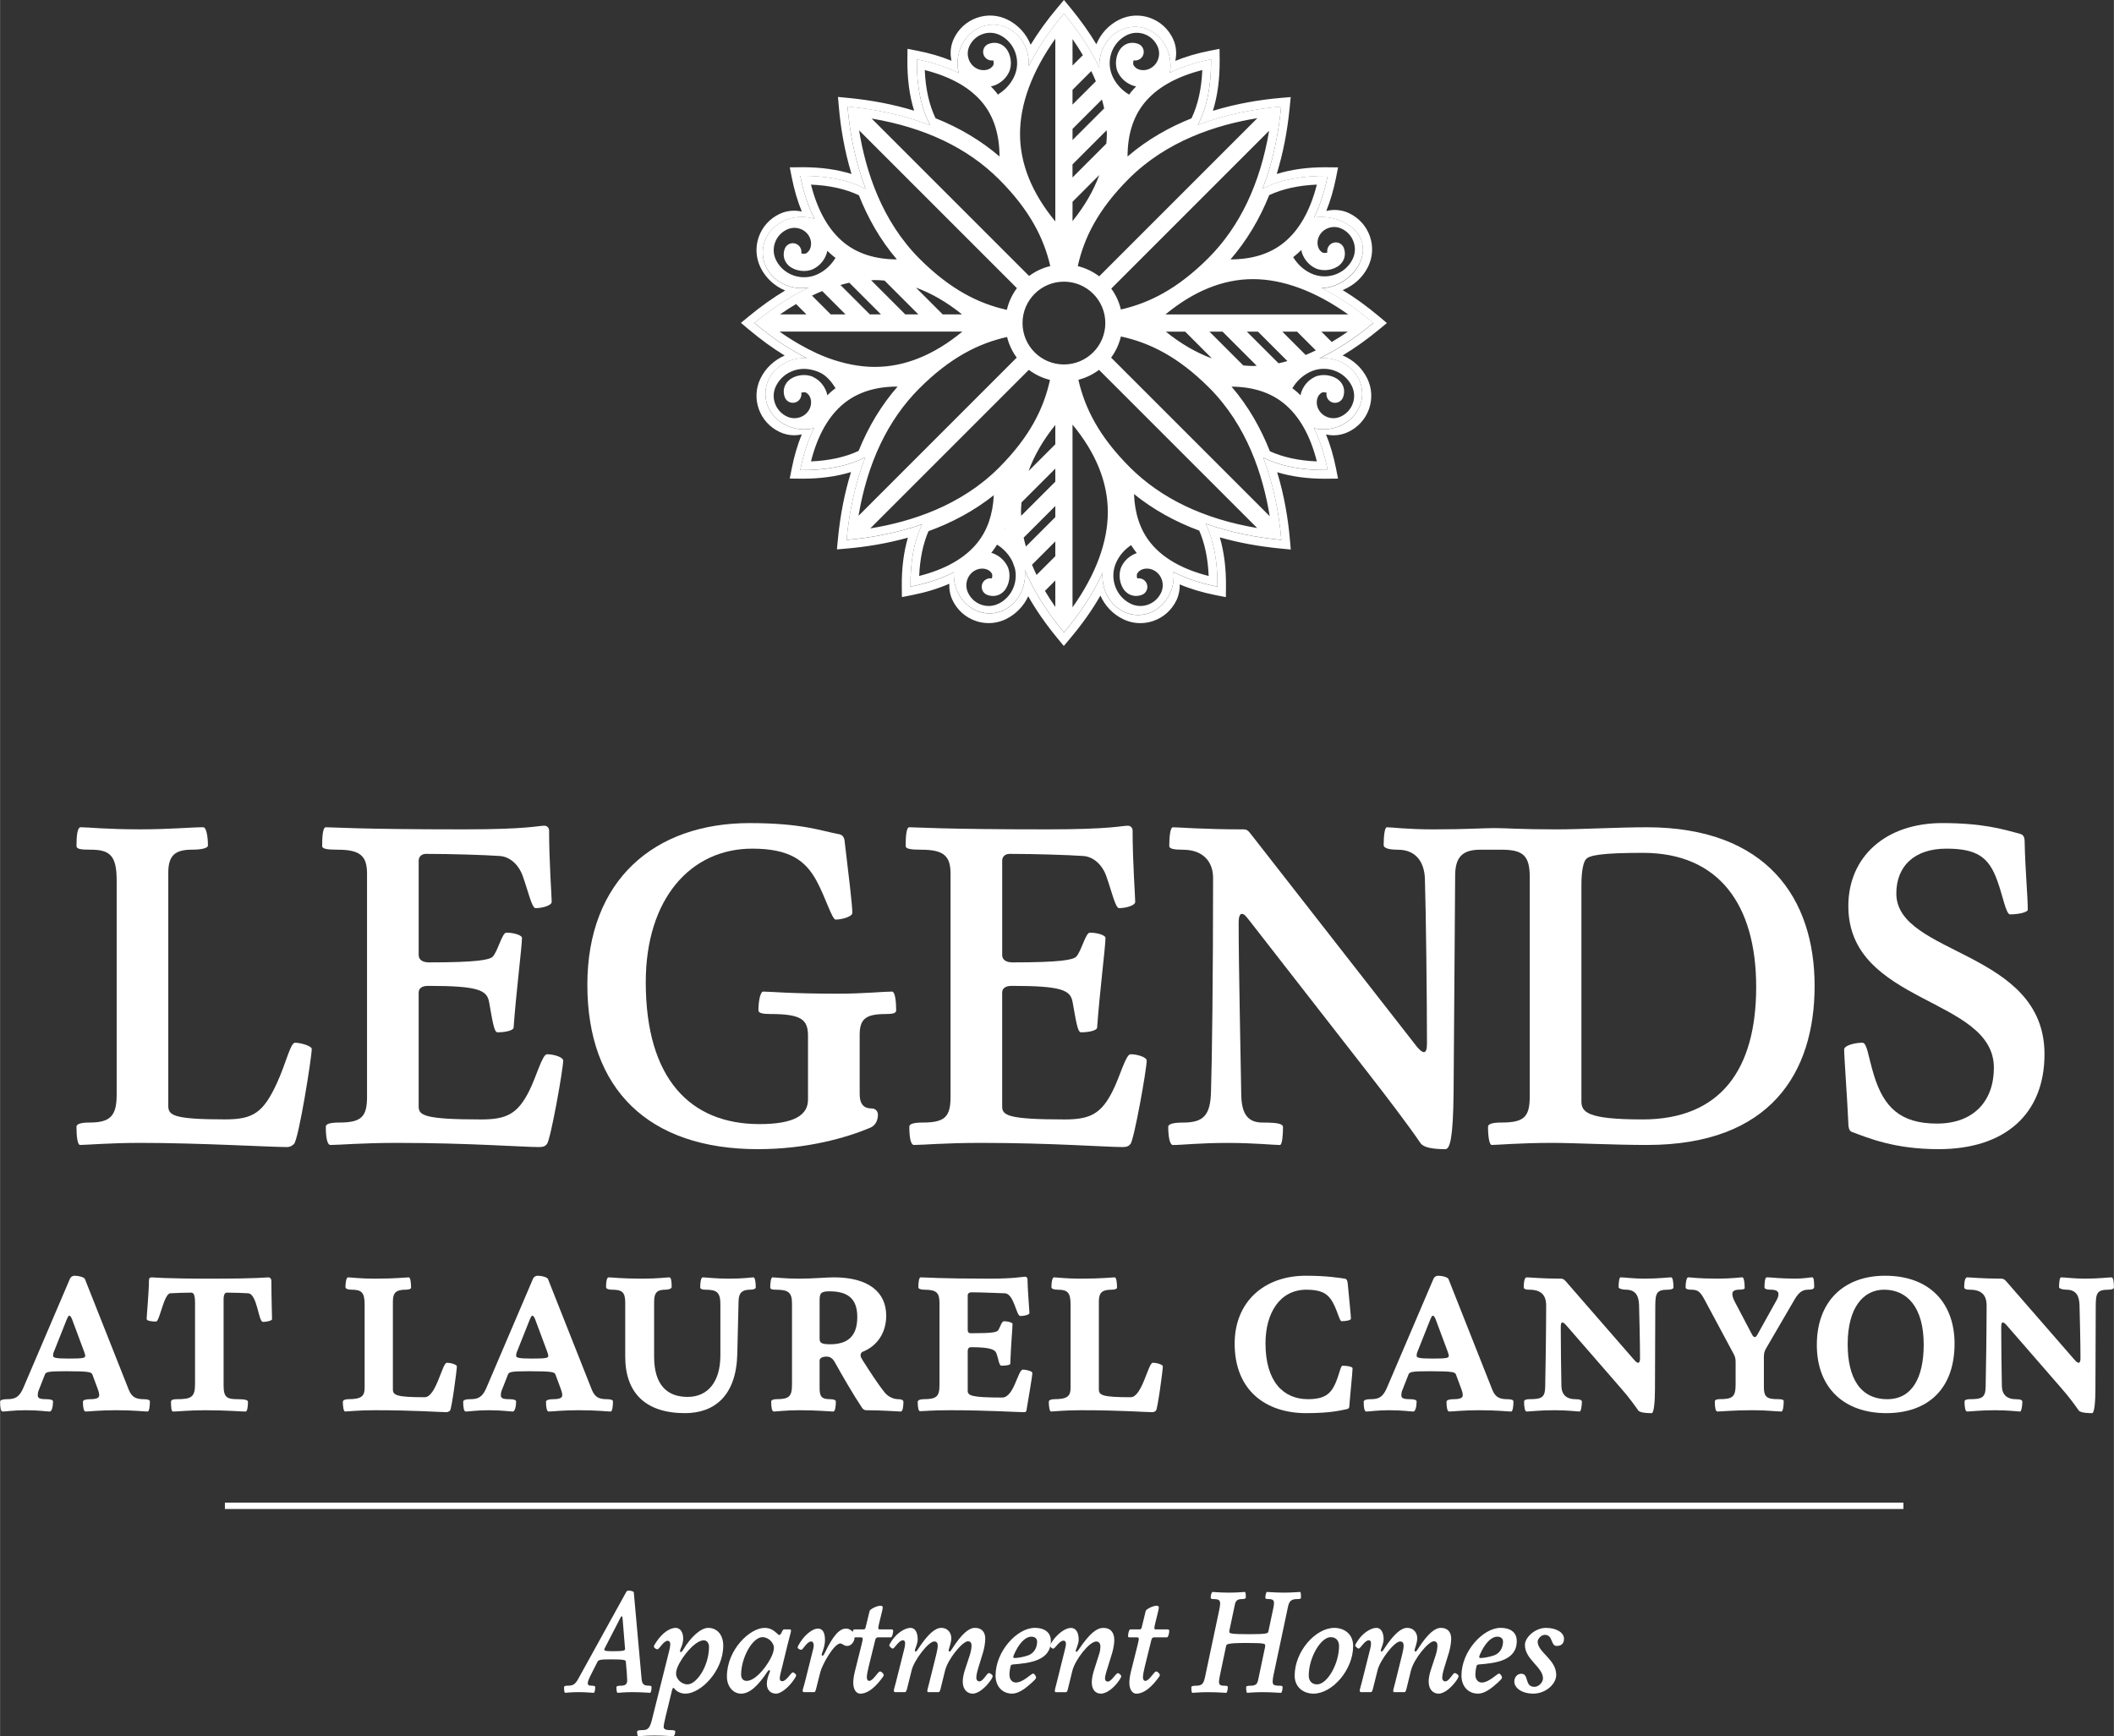
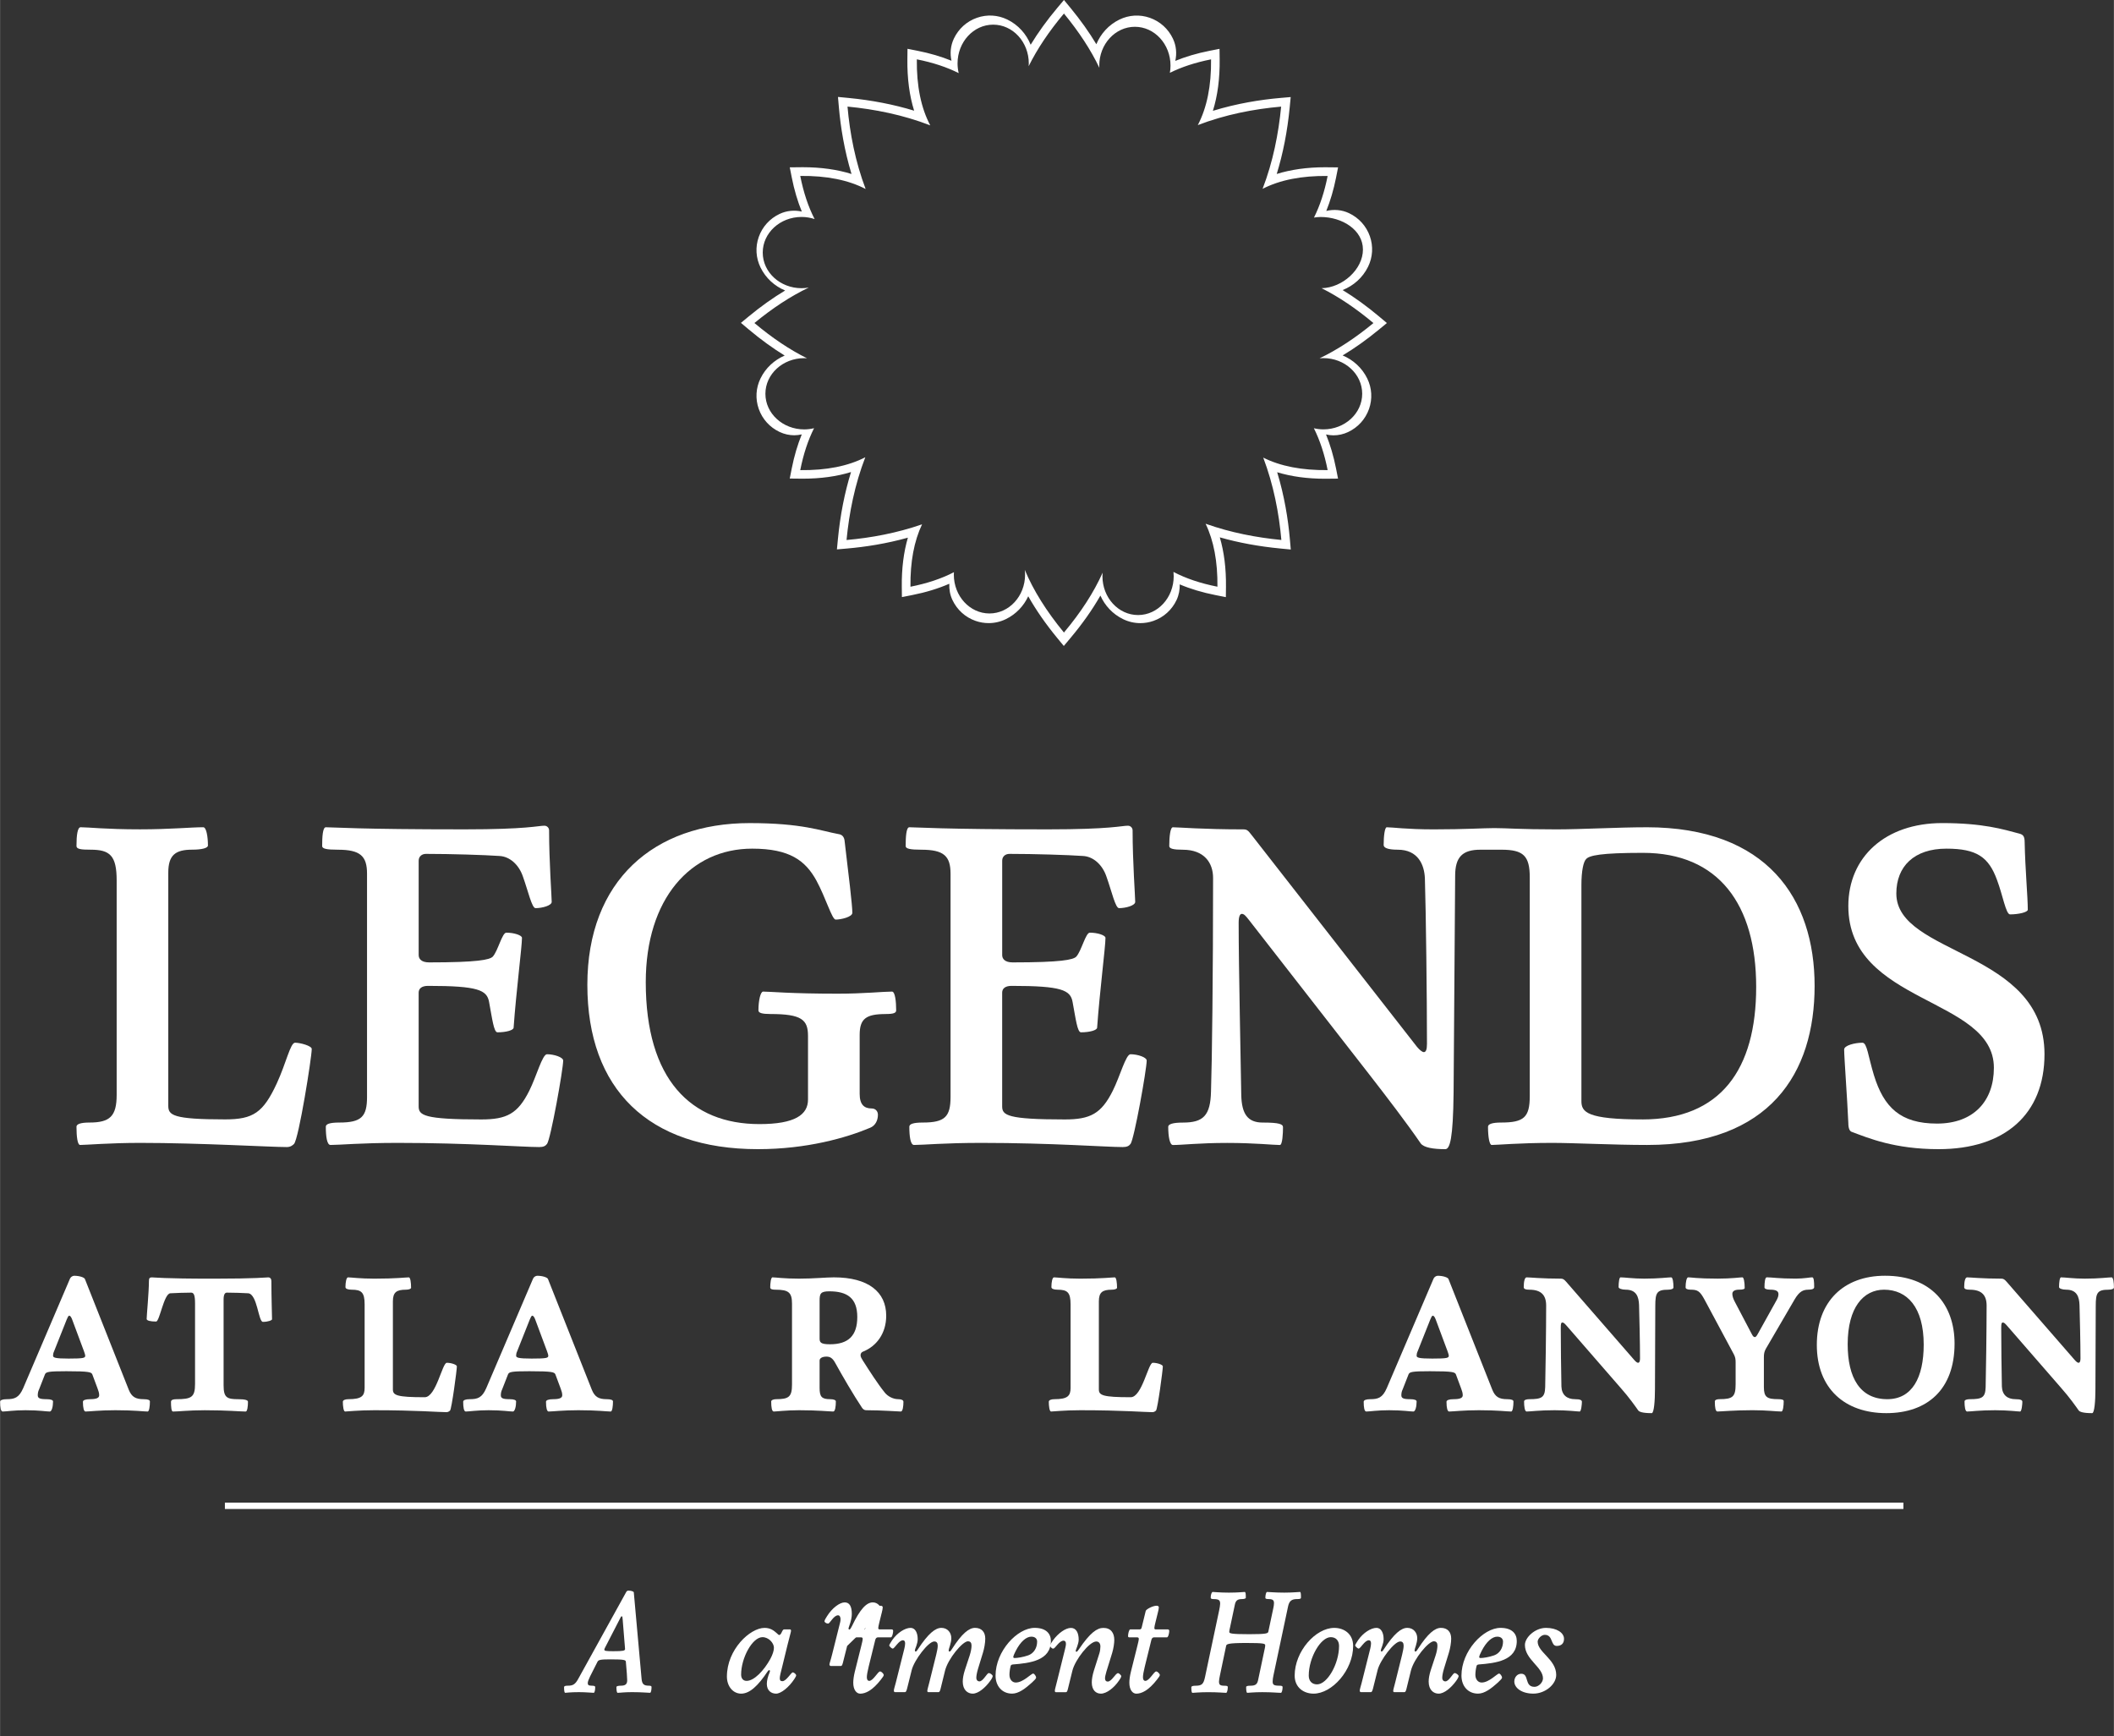
<svg xmlns="http://www.w3.org/2000/svg" id="Layer_1681cf8cbbde69" data-name="Layer 1" viewBox="0 0 1108.38 910.38" aria-hidden="true" width="1108px" height="910px">
  <rect x="0" y="0" width="1108.38" height="910.38" fill="#333333" stroke="none" />
  <defs>
    <linearGradient class="cerosgradient" data-cerosgradient="true" id="CerosGradient_id3f06bff04" gradientUnits="userSpaceOnUse" x1="50%" y1="100%" x2="50%" y2="0%">
      <stop offset="0%" stop-color="#d1d1d1" />
      <stop offset="100%" stop-color="#d1d1d1" />
    </linearGradient>
    <linearGradient />
    <style>
      .cls-1-681cf8cbbde69{
        fill: #fff;
        stroke-width: 0px;
      }
    </style>
  </defs>
  <g>
    <path class="cls-1-681cf8cbbde69" d="m77.33,740.13c-2.04,0-6.81-.68-16.86-.68-8.35,0-13.63.68-15.67.68-.85,0-1.36-1.87-1.36-5.11,0-.85,1.36-1.36,3.75-1.36,3.41,0,4.77-.68,4.77-2.05,0-1.19-.34-2.21-.85-3.58l-2.73-7.33c-.51-1.19-1.36-1.7-13.63-1.7-9.37,0-10.73.34-11.24,1.7l-3.07,7.84c-.51,1.02-.68,2.05-.68,3.07,0,1.53,1.02,2.05,4.6,2.05,2.38,0,3.41.51,3.41,1.19,0,2.73-.68,5.28-1.7,5.28-1.87,0-5.28-.68-12.77-.68-6.13,0-10.22.68-11.92.68-1.02,0-1.36-2.21-1.36-5.11,0-.85,1.19-1.36,3.41-1.36,4.09,0,6.47-.68,8.69-5.79l24.53-57.4c.34-.85,1.36-1.53,2.21-1.53,2.73,0,5.28.85,5.62,1.7l23,58.08c1.53,3.75,3.58,4.94,7.84,4.94,2.38,0,3.24.51,3.24,1.19,0,2.38-.34,5.28-1.19,5.28Zm-33.56-32.19l-5.96-16.01c-.51-1.36-1.02-2.04-1.53-2.04s-.85.85-1.36,2.04l-6.64,16.7c-.34.68-.51,1.53-.51,2.21,0,1.02,1.02,1.53,8.18,1.53,8.01,0,8.69-.34,8.69-1.53,0-.51-.51-1.88-.85-2.9Z" />
    <path class="cls-1-681cf8cbbde69" d="m137.81,693.12c-2.38,0-2.9-14.48-7.67-14.99-1.87-.17-8.52-.34-11.24-.34-1.02,0-1.7,1.02-1.7,3.58v44.97c0,6.48,1.7,7.33,7.67,7.33,3.75,0,5.11.51,5.11,1.36,0,2.38-.34,5.11-1.19,5.11-2.73,0-9.54-.68-21.46-.68-8.52,0-13.8.68-16.69.68-.85,0-1.02-2.55-1.02-5.11,0-1.02,1.19-1.36,2.73-1.36,8.01,0,9.88-1.02,9.88-8.01v-42.25c0-4.43-.68-5.62-2.04-5.62-3.24,0-8.01.17-10.9.34-3.41.17-5.62,14.82-7.49,14.82-3.07,0-4.94-.51-4.94-1.36,0-1.7,1.19-14.14,1.19-19.93,0-1.53.51-1.87,1.53-1.87,1.7,0,5.11.68,32.36.68,22.32,0,27.6-.68,28.62-.68,1.19,0,1.7.85,1.7,2.04,0,8.69.34,18.23.34,19.93,0,.51-2.04,1.36-4.77,1.36Z" />
    <path class="cls-1-681cf8cbbde69" d="m235.94,739.62c-.34.34-1.02.85-1.87.85-3.92,0-15.67-1.02-37.82-1.02-8.52,0-14.14.68-15.33.68-.85,0-1.19-2.9-1.19-5.11,0-.85,1.19-1.36,2.9-1.36,6.98,0,8.52-1.7,8.52-5.96v-43.78c0-6.3-1.7-7.67-6.81-7.67-2.05,0-3.24-.51-3.24-1.36,0-2.72.51-5.11,1.36-5.11,1.53,0,6.3.68,13.8.68,11.41,0,16.52-.68,18.06-.68.85,0,1.19,2.9,1.19,5.45,0,.51-1.02,1.02-2.73,1.02-4.94,0-6.81,1.36-6.81,6.13v46.16c0,3.07,2.04,4.09,16.69,4.09,5.96,0,9.2-18.06,11.58-18.06s5.28,1.02,5.28,1.88c0,1.87-2.73,22.31-3.58,23.16Z" />
    <path class="cls-1-681cf8cbbde69" d="m320.14,740.13c-2.04,0-6.81-.68-16.86-.68-8.35,0-13.63.68-15.67.68-.85,0-1.36-1.87-1.36-5.11,0-.85,1.36-1.36,3.75-1.36,3.41,0,4.77-.68,4.77-2.05,0-1.19-.34-2.21-.85-3.58l-2.73-7.33c-.51-1.19-1.36-1.7-13.63-1.7-9.37,0-10.73.34-11.24,1.7l-3.07,7.84c-.51,1.02-.68,2.05-.68,3.07,0,1.53,1.02,2.05,4.6,2.05,2.38,0,3.41.51,3.41,1.19,0,2.73-.68,5.28-1.7,5.28-1.87,0-5.28-.68-12.77-.68-6.13,0-10.22.68-11.92.68-1.02,0-1.36-2.21-1.36-5.11,0-.85,1.19-1.36,3.41-1.36,4.09,0,6.47-.68,8.69-5.79l24.53-57.4c.34-.85,1.36-1.53,2.21-1.53,2.73,0,5.28.85,5.62,1.7l23,58.08c1.53,3.75,3.58,4.94,7.84,4.94,2.38,0,3.24.51,3.24,1.19,0,2.38-.34,5.28-1.19,5.28Zm-33.56-32.19l-5.96-16.01c-.51-1.36-1.02-2.04-1.53-2.04s-.85.85-1.36,2.04l-6.64,16.7c-.34.68-.51,1.53-.51,2.21,0,1.02,1.02,1.53,8.18,1.53,8.01,0,8.69-.34,8.69-1.53,0-.51-.51-1.88-.85-2.9Z" />
-     <path class="cls-1-681cf8cbbde69" d="m393.36,676.25c-3.75,0-5.96,1.19-6.13,5.62l-.68,28.11c-.51,21.63-11.75,31-27.42,31-20.78,0-31.34-10.73-31.34-29.64v-28.28c0-5.62-1.7-6.81-6.98-6.81-1.87,0-3.07-.51-3.07-1.36,0-2.72.34-5.11,1.36-5.11,2.04,0,6.47.68,17.54.68,8.35,0,12.78-.68,14.31-.68,1.02,0,1.19,2.55,1.19,5.11,0,.68-1.36,1.36-3.24,1.36-4.43,0-5.96,1.53-5.96,6.47v28.62c0,14.82,6.81,21.12,17.55,21.12s17.2-8.01,17.2-21.8v-26.74c0-6.3-1.87-7.67-7.84-7.67-1.53,0-2.73-.34-2.73-1.19,0-2.56.34-5.28,1.36-5.28,1.7,0,6.47.68,13.8.68,7.84,0,11.58-.68,12.77-.68.85,0,1.19,2.9,1.19,5.28,0,.68-1.19,1.19-2.9,1.19Z" />
    <path class="cls-1-681cf8cbbde69" d="m472.3,740.13c-1.7,0-9.71-.68-18.23-.68-.85,0-1.53-.51-2.04-1.19-4.26-6.3-10.9-17.72-13.97-23.34-1.53-2.9-2.9-3.58-4.77-3.58-2.21,0-3.58.85-3.58,2.05v14.31c0,4.6,1.02,5.96,5.45,5.96,2.05,0,3.07.51,3.07,1.19,0,2.56-.34,5.28-1.36,5.28-1.87,0-7.84-.68-17.89-.68-6.81,0-11.92.68-13.29.68-1.02,0-1.36-2.21-1.36-5.28,0-.68,1.19-1.19,2.56-1.19,6.64,0,8.35-1.19,8.35-7.67v-42.41c0-5.96-1.87-7.33-8.69-7.33-1.36,0-2.73-.17-2.73-1.19,0-2.21.34-5.28,1.19-5.28,1.7,0,5.79.68,13.97.68,7.49,0,14.14-.68,18.23-.68,18.06,0,27.42,7.67,27.42,20.1,0,9.54-5.28,16.01-11.92,18.74-1.02.34-1.53,1.02-1.53,2.04,0,.85.68,1.88,1.19,2.73,3.58,5.62,7.84,12.27,11.41,16.69,1.7,2.21,4.6,3.58,7.15,3.58,1.7,0,2.73.51,2.73,1.36,0,2.38-.34,5.11-1.36,5.11Zm-37.48-63.03c-4.6,0-5.11,1.19-5.11,4.94v19.76c0,2.05.51,3.07,5.45,3.07,9.37,0,14.31-4.26,14.31-14.31s-5.45-13.46-14.65-13.46Z" />
-     <path class="cls-1-681cf8cbbde69" d="m538.21,739.45c-.17.85-.51,1.02-1.36,1.02-3.58,0-18.74-1.02-39.01-1.02-9.37,0-13.63.51-15.5.51-.85,0-1.19-2.38-1.19-4.94,0-.68,1.02-1.36,3.07-1.36,6.81,0,8.35-1.36,8.35-7.5v-42.76c0-5.45-1.36-7.15-8.01-7.15-1.87,0-3.07-.51-3.07-1.19,0-2.73.34-5.28,1.19-5.28,3.41,0,8.86.68,36.28.68,12.95,0,17.2-1.02,18.4-1.02.85,0,1.36.51,1.36,1.36,0,4.43,1.02,16.7,1.02,17.72,0,.85-2.73,1.53-4.77,1.53-2.21,0-3.24-11.75-8.18-11.92-4.6-.17-13.29-.51-17.38-.51-1.19,0-2.04.51-2.04,1.7v17.89c0,1.19.34,1.87,1.7,1.87,11.75,0,13.8-.51,14.48-1.87,1.19-2.21,1.7-4.43,2.9-4.43,1.7,0,4.43.68,4.43,1.36,0,1.87-.85,11.24-1.19,20.95,0,.51-1.53,1.02-4.6,1.02-1.36,0-1.53-3.58-2.73-6.64-.68-1.7-2.9-3.07-13.12-3.07-1.36,0-1.87.68-1.87,2.21v20.61c0,2.55,1.87,3.58,18.06,3.58,6.3,0,8.18-14.65,10.9-14.65,1.7,0,4.94.85,4.94,1.7,0,1.88-2.21,14.14-3.07,19.59Z" />
    <path class="cls-1-681cf8cbbde69" d="m606.1,739.62c-.34.34-1.02.85-1.87.85-3.92,0-15.67-1.02-37.82-1.02-8.52,0-14.14.68-15.33.68-.85,0-1.19-2.9-1.19-5.11,0-.85,1.19-1.36,2.9-1.36,6.98,0,8.52-1.7,8.52-5.96v-43.78c0-6.3-1.7-7.67-6.81-7.67-2.05,0-3.24-.51-3.24-1.36,0-2.72.51-5.11,1.36-5.11,1.53,0,6.3.68,13.8.68,11.41,0,16.53-.68,18.06-.68.85,0,1.19,2.9,1.19,5.45,0,.51-1.02,1.02-2.72,1.02-4.94,0-6.81,1.36-6.81,6.13v46.16c0,3.07,2.04,4.09,16.69,4.09,5.96,0,9.2-18.06,11.58-18.06s5.28,1.02,5.28,1.88c0,1.87-2.73,22.31-3.58,23.16Z" />
-     <path class="cls-1-681cf8cbbde69" d="m707.46,737.41c0,1.02-.68,1.36-1.53,1.53-2.89.51-7.84,2.04-21.12,2.04-20.95,0-37.47-11.75-37.47-36.45,0-21.8,15.33-35.6,37.3-35.6,11.41,0,17.89,1.19,20.44,1.53.85.17,1.36.68,1.53,2.38.68,7.32,1.7,17.03,1.7,18.57,0,.85-2.38,1.36-4.94,1.36-1.19,0-2.55-7.49-5.79-11.75-2.05-2.72-4.94-4.77-12.61-4.77-13.97,0-21.46,12.27-21.46,28.11,0,20.1,9.37,29.3,22.31,29.3,8.52,0,11.76-2.73,14.14-7.84,2.21-4.77,2.89-9.71,3.92-9.71,2.55,0,5.28.51,5.28,1.36,0,2.05-1.19,13.12-1.7,19.93Z" />
    <path class="cls-1-681cf8cbbde69" d="m792.31,740.13c-2.05,0-6.81-.68-16.86-.68-8.35,0-13.63.68-15.67.68-.85,0-1.36-1.87-1.36-5.11,0-.85,1.36-1.36,3.75-1.36,3.41,0,4.77-.68,4.77-2.05,0-1.19-.34-2.21-.85-3.58l-2.72-7.33c-.51-1.19-1.36-1.7-13.63-1.7-9.37,0-10.73.34-11.24,1.7l-3.07,7.84c-.51,1.02-.68,2.05-.68,3.07,0,1.53,1.02,2.05,4.6,2.05,2.38,0,3.41.51,3.41,1.19,0,2.73-.68,5.28-1.7,5.28-1.87,0-5.28-.68-12.77-.68-6.13,0-10.22.68-11.93.68-1.02,0-1.36-2.21-1.36-5.11,0-.85,1.19-1.36,3.41-1.36,4.09,0,6.47-.68,8.69-5.79l24.53-57.4c.34-.85,1.36-1.53,2.21-1.53,2.73,0,5.28.85,5.62,1.7l22.99,58.08c1.53,3.75,3.58,4.94,7.84,4.94,2.38,0,3.24.51,3.24,1.19,0,2.38-.34,5.28-1.19,5.28Zm-33.56-32.19l-5.96-16.01c-.51-1.36-1.02-2.04-1.53-2.04s-.85.85-1.36,2.04l-6.64,16.7c-.34.68-.51,1.53-.51,2.21,0,1.02,1.02,1.53,8.18,1.53,8.01,0,8.69-.34,8.69-1.53,0-.51-.51-1.88-.85-2.9Z" />
    <path class="cls-1-681cf8cbbde69" d="m874.71,676.25c-5.96,0-6.81,1.53-6.81,8.52l-.17,43.61c0,6.13-.51,12.6-1.7,12.6-4.77,0-6.64-.68-7.15-1.53-1.19-1.7-4.77-6.81-9.03-11.58l-28.28-32.53c-1.19-1.36-1.7-1.88-2.38-1.88s-.85.68-.85,2.73c0,7.15.17,24.36.34,30.83.17,4.43,2.9,6.64,7.16,6.64,2.72,0,3.58.51,3.58,1.36,0,1.19-.34,5.11-1.19,5.11-1.19,0-6.13-.68-13.12-.68-8.01,0-12.78.68-14.65.68-1.02,0-1.36-2.55-1.36-5.28,0-.85,1.36-1.19,2.73-1.19,6.47,0,8.17-.85,8.34-6.3.17-6.13.51-30.83.51-42.76,0-5.45-2.55-8.35-8.86-8.35-1.88,0-2.9-.34-2.9-1.36,0-2.89.51-5.11,1.53-5.11,1.7,0,8.01.68,18.06.68,1.02,0,1.7.51,2.73,1.7l35.43,40.71c1.02,1.19,1.7,1.7,2.21,1.7.68,0,1.02-.85,1.02-2.21,0-8.01-.34-22.14-.51-28.11-.17-4.26-1.36-8.01-6.98-8.01-2.21,0-3.75-.68-3.75-1.36,0-2.38.34-5.11,1.02-5.11,2.21,0,6.47.68,12.43.68,7.84,0,12.27-.68,14.14-.68.85,0,1.19,2.9,1.19,5.28,0,.68-1.02,1.19-2.73,1.19Z" />
    <path class="cls-1-681cf8cbbde69" d="m948.18,676.25c-2.73,0-4.77.85-7.33,5.28l-14.99,25.72c-.85,1.53-1.02,2.72-1.02,4.43v15.67c0,5.28,1.7,6.3,7.49,6.3,2.05,0,2.9.34,2.9,1.02,0,2.38-.34,5.45-1.19,5.45-2.72,0-7.49-.68-15.16-.68-9.54,0-16.69.68-18.4.68-1.02,0-1.36-2.21-1.36-5.28,0-.85,1.19-1.19,2.38-1.19,6.98,0,8.52-1.19,8.52-7.84v-11.58c0-1.53-.17-2.73-1.02-4.26l-15.16-28.28c-2.55-4.77-3.75-5.45-7.5-5.45-1.7,0-2.55-.51-2.55-1.19,0-2.73.51-5.28,1.36-5.28,1.53,0,4.77.68,15.5.68,7.32,0,11.58-.68,12.94-.68.68,0,1.19,2.38,1.19,5.62,0,.51-.85.85-2.9.85-2.21,0-3.58.68-3.58,2.21,0,1.19.51,2.72,1.36,4.26l8.86,16.86c.51,1.02,1.02,1.53,1.53,1.53s.85-.34,1.53-1.53l10.05-18.06c.51-1.02.85-1.88.85-2.9,0-1.53-1.02-2.38-4.43-2.38-1.88,0-2.9-.51-2.9-1.19,0-2.9.34-5.28,1.19-5.28,2.72,0,6.3.68,15.16.68,4.43,0,7.5-.68,8.69-.68.85,0,1.02,2.21,1.02,5.11,0,.68-.51,1.36-3.07,1.36Z" />
    <path class="cls-1-681cf8cbbde69" d="m989.05,740.98c-21.8,0-36.45-12.94-36.45-35.77s14.14-36.28,35.77-36.28c24.02,0,36.45,14.99,36.45,35.6,0,24.02-14.31,36.45-35.77,36.45Zm-1.19-64.73c-10.73,0-19.08,9.2-19.08,28.62,0,17.54,6.48,28.79,20.78,28.79,12.95,0,19.08-11.24,19.08-28.62,0-19.59-8.69-28.79-20.78-28.79Z" />
    <path class="cls-1-681cf8cbbde69" d="m1105.66,676.25c-5.96,0-6.81,1.53-6.81,8.52l-.17,43.61c0,6.13-.51,12.6-1.7,12.6-4.77,0-6.64-.68-7.15-1.53-1.19-1.7-4.77-6.81-9.03-11.58l-28.28-32.53c-1.19-1.36-1.7-1.88-2.38-1.88s-.85.68-.85,2.73c0,7.15.17,24.36.34,30.83.17,4.43,2.9,6.64,7.16,6.64,2.72,0,3.58.51,3.58,1.36,0,1.19-.34,5.11-1.19,5.11-1.19,0-6.13-.68-13.12-.68-8.01,0-12.78.68-14.65.68-1.02,0-1.36-2.55-1.36-5.28,0-.85,1.36-1.19,2.73-1.19,6.47,0,8.17-.85,8.34-6.3.17-6.13.51-30.83.51-42.76,0-5.45-2.55-8.35-8.86-8.35-1.88,0-2.9-.34-2.9-1.36,0-2.89.51-5.11,1.53-5.11,1.7,0,8.01.68,18.06.68,1.02,0,1.7.51,2.73,1.7l35.43,40.71c1.02,1.19,1.7,1.7,2.21,1.7.68,0,1.02-.85,1.02-2.21,0-8.01-.34-22.14-.51-28.11-.17-4.26-1.36-8.01-6.98-8.01-2.21,0-3.75-.68-3.75-1.36,0-2.38.34-5.11,1.02-5.11,2.21,0,6.47.68,12.43.68,7.84,0,12.27-.68,14.14-.68.85,0,1.19,2.9,1.19,5.28,0,.68-1.02,1.19-2.73,1.19Z" />
  </g>
  <path class="cls-1-681cf8cbbde69" d="m727.18,169.39l-4.16-3.49c-6.39-5.36-12.74-9.95-19.06-13.81,5.66-2.24,10.52-6.45,13.36-12.27,2.44-5.01,2.77-10.68.92-15.95-1.88-5.34-5.75-9.64-10.91-12.09-3.87-1.84-8.06-2.1-11.94-1.18,2.12-5.27,3.86-11.09,5.13-17.51l1.05-5.32-6.84-.07c-9.47,0-17.89,1.22-25.33,3.52,3.31-10.74,5.6-22.38,6.81-34.93l.52-5.4-5.4.47c-10.48.91-22.77,2.88-35.4,6.75,2.47-7.87,3.67-16.91,3.55-27.08l-.07-5.42-5.32,1.05c-6.57,1.3-12.51,3.07-17.87,5.26.84-3.8.55-7.88-1.25-11.66-2.45-5.17-6.75-9.04-12.09-10.92-5.27-1.85-10.93-1.52-15.95.92-5.68,2.77-9.83,7.46-12.11,12.93-3.78-6.3-8.28-12.64-13.53-19.01l-3.45-4.19-3.49,4.15c-5.44,6.48-10.08,12.92-13.97,19.32-2.26-5.59-6.45-10.39-12.22-13.21-5.01-2.44-10.68-2.77-15.95-.92-5.35,1.87-9.64,5.75-12.09,10.91-1.79,3.76-2.09,7.83-1.26,11.61-5.33-2.17-11.22-3.92-17.74-5.21l-5.32-1.05-.06,5.42c-.12,10.15,1.08,19.17,3.54,27.03-10.63-3.24-22.14-5.5-34.53-6.69l-5.4-.52.47,5.4c.9,10.37,2.84,22.51,6.63,35-7.48-2.33-15.99-3.55-25.54-3.55l-6.84.07,1.05,5.32c1.3,6.57,3.07,12.5,5.26,17.86-3.8-.84-7.88-.54-11.66,1.25-5.17,2.45-9.04,6.75-10.92,12.09-1.85,5.27-1.52,10.93.92,15.95,2.77,5.67,7.45,9.83,12.92,12.11-6.3,3.78-12.64,8.27-19,13.52l-4.18,3.45,4.15,3.49c6.3,5.29,12.57,9.82,18.79,13.65-5.37,2.31-9.96,6.42-12.68,12.01-2.44,5.01-2.77,10.68-.92,15.95,1.87,5.34,5.75,9.64,10.91,12.09,2.51,1.19,5.15,1.75,7.76,1.75,1.32,0,2.62-.18,3.89-.46-2.18,5.35-3.95,11.28-5.25,17.83l-1.05,5.32,6.84.07c9.44,0,17.87-1.19,25.29-3.47-3.35,10.8-5.66,22.51-6.88,35.15l-.52,5.4,5.4-.47c9.48-.83,20.45-2.51,31.81-5.68-2.2,7.56-3.3,16.13-3.19,25.74l.06,5.42,5.32-1.05c7.25-1.43,13.75-3.43,19.53-5.95-.12,2.86.34,5.78,1.65,8.54,2.45,5.17,6.75,9.04,12.09,10.92,2.25.79,4.58,1.18,6.89,1.18,3.1,0,6.19-.7,9.06-2.1,5.34-2.6,9.34-6.91,11.7-11.97,4.1,7.24,9.16,14.53,15.2,21.87l3.45,4.18,3.48-4.15c6.27-7.47,11.5-14.89,15.71-22.26,2.33,5.22,6.4,9.67,11.88,12.34,2.87,1.4,5.95,2.1,9.06,2.1,2.31,0,4.64-.39,6.89-1.18,5.34-1.87,9.64-5.75,12.09-10.91,1.26-2.66,1.74-5.47,1.67-8.23,5.61,2.38,11.9,4.27,18.87,5.64l5.32,1.05.06-5.42c.11-9.69-1-18.32-3.23-25.93,9.86,2.81,20.47,4.77,31.81,5.86l5.4.52-.47-5.4c-.91-10.4-2.86-22.59-6.66-35.12,7.37,2.24,15.72,3.41,25.07,3.41l6.84-.07-1.05-5.32c-1.3-6.55-3.07-12.47-5.25-17.83,1.27.28,2.56.46,3.88.46,2.6,0,5.25-.56,7.75-1.75,5.16-2.45,9.04-6.75,10.92-12.09,1.85-5.27,1.52-10.93-.92-15.95-2.77-5.67-7.45-9.82-12.92-12.11,6.3-3.78,12.64-8.28,19.01-13.53l4.19-3.45Zm-35.37,18.48c.67-.06,1.36-.09,2.05-.09,11.24,0,20.36,8.36,20.36,18.68s-9.11,18.68-20.36,18.68c-1.72,0-3.39-.22-4.98-.59,3.13,6.24,5.56,13.53,7.22,21.95-13.52.16-24.76-2.03-33.77-6.55,5.39,14.22,8.27,29.09,9.5,43.18-12.98-1.25-26.56-3.83-39.73-8.51,4.28,8.88,6.36,19.87,6.21,33.02-8.91-1.76-16.59-4.35-23.05-7.75.07.74.12,1.49.12,2.26,0,11.24-8.36,20.35-18.68,20.35s-18.68-9.11-18.68-20.35c0-.63.03-1.25.09-1.86-4.59,10.27-11.34,20.73-20.28,31.38-9.2-11.17-16.04-22.12-20.54-32.87.09.83.16,1.66.16,2.52,0,11.24-8.37,20.35-18.68,20.35s-18.68-9.11-18.68-20.35c0-.43.03-.86.06-1.29-6.41,3.34-14,5.88-22.8,7.62-.15-13.01,1.89-23.89,6.08-32.72-13.12,4.56-26.69,7.09-39.6,8.22,1.37-14.18,4.3-29.08,9.84-43.38-9.06,4.65-20.41,6.91-34.11,6.75,1.67-8.44,4.1-15.75,7.24-21.99-1.65.4-3.38.63-5.16.63-11.24,0-20.35-8.37-20.35-18.68s9.11-18.68,20.35-18.68c.49,0,.98.04,1.47.07-9.05-4.49-18.24-10.64-27.58-18.49,9.66-7.96,19.16-14.15,28.51-18.6-1.23.21-2.5.34-3.8.34-11.24,0-20.35-8.37-20.35-18.68s9.11-18.68,20.35-18.68c2.41,0,4.71.4,6.85,1.11-3.29-6.37-5.81-13.9-7.53-22.62,13.79-.16,25.19,2.13,34.29,6.85-5.4-14.23-8.28-29.11-9.51-43.21,14.18,1.37,29.09,4.3,43.39,9.85-4.84-9.15-7.2-20.66-7.04-34.62,8.42,1.66,15.71,4.09,21.95,7.22-.38-1.62-.6-3.31-.6-5.06,0-11.24,8.36-20.35,18.68-20.35s18.68,9.11,18.68,20.35c0,.48-.04.95-.07,1.43,4.49-9.06,10.65-18.26,18.5-27.61,7.94,9.64,14.13,19.13,18.57,28.45-.02-.38-.05-.76-.05-1.15,0-11.24,8.36-20.35,18.68-20.35s18.68,9.11,18.68,20.35c0,1.29-.12,2.55-.33,3.78,6.16-3.05,13.33-5.42,21.59-7.05.16,13.88-2.17,25.34-6.95,34.47,14.38-5.52,29.44-8.45,43.7-9.69-1.36,14.09-4.25,28.9-9.73,43.11,9.06-4.65,20.41-6.91,34.11-6.75-1.65,8.36-4.06,15.61-7.16,21.81,1.15-.18,2.32-.3,3.53-.3,11.24,0,22.14,6.77,22.14,17.08s-10.65,20.03-21.68,20.26c8.92,4.47,17.98,10.55,27.19,18.28-9.59,7.91-19.03,14.07-28.31,18.51Z" />
-   <path class="cls-1-681cf8cbbde69" d="m714.61,130.81c0-10.32-10.9-17.08-22.14-17.08-1.21,0-2.38.11-3.53.3,3.1-6.2,5.5-13.45,7.16-21.81-13.7-.16-25.05,2.1-34.11,6.75,5.48-14.21,8.38-29.02,9.73-43.11-14.26,1.24-29.33,4.18-43.7,9.69,4.78-9.12,7.11-20.58,6.95-34.47-8.27,1.63-15.44,4-21.59,7.05.21-1.22.33-2.49.33-3.78,0-11.24-8.36-20.35-18.68-20.35s-18.68,9.11-18.68,20.35c0,.39.03.77.05,1.15-4.44-9.33-10.63-18.81-18.57-28.45-7.85,9.35-14.01,18.55-18.5,27.61.03-.47.07-.94.07-1.43,0-11.24-8.37-20.35-18.68-20.35s-18.68,9.11-18.68,20.35c0,1.75.22,3.44.6,5.06-6.23-3.13-13.52-5.55-21.95-7.22-.16,13.96,2.2,25.48,7.04,34.62-14.3-5.55-29.21-8.48-43.39-9.85,1.23,14.1,4.11,28.98,9.51,43.21-9.09-4.71-20.5-7.01-34.29-6.85,1.72,8.72,4.24,16.25,7.53,22.62-2.14-.7-4.44-1.11-6.85-1.11-11.24,0-20.35,8.36-20.35,18.68s9.11,18.68,20.35,18.68c1.3,0,2.57-.12,3.8-.34-9.35,4.44-18.85,10.64-28.51,18.6,9.34,7.84,18.53,14,27.58,18.49-.49-.03-.98-.07-1.47-.07-11.24,0-20.35,8.36-20.35,18.68s9.11,18.68,20.35,18.68c1.79,0,3.51-.23,5.16-.63-3.14,6.24-5.57,13.55-7.24,21.99,13.7.16,25.05-2.1,34.11-6.75-5.55,14.3-8.48,29.2-9.84,43.38,12.91-1.13,26.48-3.66,39.6-8.22-4.19,8.83-6.23,19.71-6.08,32.72,8.79-1.74,16.39-4.28,22.8-7.62-.03.43-.06.85-.06,1.29,0,11.24,8.36,20.35,18.68,20.35s18.68-9.11,18.68-20.35c0-.85-.06-1.69-.16-2.52,4.5,10.75,11.34,21.71,20.54,32.87,8.94-10.65,15.69-21.11,20.28-31.38-.05.61-.09,1.23-.09,1.86,0,11.24,8.36,20.35,18.68,20.35s18.68-9.11,18.68-20.35c0-.76-.05-1.52-.12-2.26,6.46,3.4,14.14,5.99,23.05,7.75.16-13.15-1.92-24.14-6.21-33.02,13.17,4.68,26.75,7.26,39.73,8.51-1.23-14.09-4.11-28.96-9.5-43.18,9,4.53,20.25,6.71,33.77,6.55-1.67-8.43-4.09-15.72-7.22-21.95,1.6.37,3.26.59,4.98.59,11.24,0,20.36-8.37,20.36-18.68s-9.11-18.68-20.36-18.68c-.69,0-1.38.03-2.05.09,9.28-4.44,18.72-10.6,28.31-18.51-9.21-7.73-18.27-13.81-27.19-18.28,11.02-.23,21.68-10.09,21.68-20.26Zm-24.83,9.87c3.89,1.84,9.62,1.01,12.77-1.87,2.47-2.25,3.23-5.53,2.05-8.77-.85-2.34-3.43-3.52-5.77-2.67-2.08.76-3.26,2.91-2.89,5.03-.72.23-1.81.32-2.3.12-1.45-.69-2.14-1.93-2.46-2.85-.63-1.79-.48-3.94.4-5.75,2.1-4.32,7.42-6.11,11.87-4,2.97,1.41,5.2,3.87,6.27,6.93,1.05,2.98.86,6.18-.52,9.01-3.89,7.99-13.73,11.32-21.92,7.45-3.91-1.86-7.09-4.86-9.26-8.5.22-.16.44-.3.65-.47,1.25-1.01,2.45-2.1,3.61-3.25.12.53.2,1.07.38,1.58,1.26,3.59,3.78,6.44,7.11,8.02Zm-24.31-38.37c6.9-3.23,15.23-5.1,24.97-5.51-3.5,13.78-9.34,24.03-17.41,30.51-7.19,5.79-16.51,8.7-27.86,8.7,8.41-9.7,15.18-20.96,20.3-33.7Zm-31.96,33.05c-16.23,16.23-31.07,23.57-45.82,26.92-.95-4.02-2.69-7.72-5.05-10.96l82.78-82.78c-4.7,27.79-15.35,50.27-31.91,66.83Zm-3.13-98.62c-.42,9.91-2.34,18.35-5.67,25.31-11.61,4.63-23.15,11.08-33.53,20.02.01-11.35,2.9-20.73,8.69-27.93,6.48-8.06,16.73-13.9,30.51-17.41Zm-39.49-18.36c2.84-1.38,6.03-1.57,9.02-.52,3.05,1.07,5.51,3.3,6.93,6.27,2.11,4.44.32,9.77-4.01,11.87-1.81.88-3.95,1.03-5.75.4-.92-.32-2.17-1.01-2.84-2.44-.2-.5-.11-1.59.11-2.31,2.12.39,4.29-.79,5.05-2.89.85-2.34-.35-4.93-2.69-5.78-3.24-1.18-6.52-.42-8.77,2.05-2.88,3.15-3.71,8.88-1.87,12.77,1.57,3.32,4.42,5.85,8.01,7.11.53.18,1.08.26,1.62.39-1,1.03-1.98,2.08-2.87,3.19-.29.36-.52.75-.8,1.12-3.69-2.17-6.73-5.37-8.6-9.31-3.88-8.19-.54-18.02,7.44-21.92Zm.97,75.33c19.76-19.76,45.73-28.25,67.39-31.75l-82.93,82.93c-3.3-2.5-7.1-4.34-11.23-5.35,3.26-14.77,10.56-29.62,26.77-45.83Zm-29.53-73.21c1.96,2.82,3.79,5.63,5.43,8.43l-5.43,5.43v-13.86Zm0,26.61l9.83-9.83c.85,1.78,1.69,3.57,2.4,5.34l-12.24,12.23v-7.74Zm0,20.49l15.42-15.42c.42,1.55.86,3.11,1.18,4.65l-16.6,16.6v-5.83Zm0,18.59l17.9-17.9c.02.65.1,1.3.1,1.94,0,1.7-.13,3.4-.28,5.09l-17.73,17.73v-6.86Zm0,19.61l14.03-14.03c-2.99,8.18-7.65,16.25-14.03,24.17v-10.13Zm-9.02-85.51v95.82c-12.26-14.84-18.51-30.23-18.51-45.88s6.25-32.67,18.51-49.94Zm-45.03,3.84c1.41-2.97,3.87-5.2,6.93-6.27,2.98-1.05,6.18-.86,9.01.52,7.99,3.9,11.33,13.73,7.45,21.92-1.86,3.91-4.87,7.1-8.52,9.27-.27-.35-.49-.73-.76-1.07-.9-1.11-1.88-2.17-2.89-3.21.51-.12,1.03-.19,1.52-.36,3.59-1.26,6.44-3.78,8.02-7.11,1.84-3.89,1.01-9.62-1.87-12.77-2.25-2.47-5.53-3.24-8.77-2.05-2.34.85-3.52,3.43-2.67,5.77.76,2.08,2.91,3.25,5.03,2.89.23.72.31,1.81.12,2.29-.69,1.45-1.93,2.14-2.85,2.46-1.8.63-3.94.48-5.75-.4-4.32-2.1-6.11-7.43-4-11.88Zm-23.43,12.61c13.78,3.5,24.03,9.34,30.51,17.41,5.78,7.19,8.67,16.56,8.69,27.89-9.68-8.3-20.89-14.99-33.56-20.05-3.31-6.95-5.22-15.37-5.64-25.25Zm38.98,57.33c16.09,16.09,23.45,30.82,26.84,45.44-4.08.98-7.84,2.77-11.11,5.2l-82.56-82.55c27.79,4.7,50.27,15.35,66.83,31.91Zm-73.41-25.73l82.75,82.75c-2.49,3.34-4.31,7.2-5.27,11.39-14.73-3.28-29.55-10.58-45.73-26.75-19.76-19.76-28.25-45.73-31.75-67.39Zm-9.78,81.09c1.55-.42,3.11-.87,4.65-1.18l16.6,16.6h-5.83l-15.42-15.42Zm2.66,15.42h-7.74l-9.83-9.83c1.78-.85,3.57-1.68,5.34-2.4l12.23,12.23Zm13.44-17.9c.65-.02,1.3-.1,1.94-.1,1.7,0,3.4.13,5.09.28l17.72,17.72h-6.86l-17.9-17.9Zm23.49,3.87c8.18,2.98,16.25,7.64,24.16,14.03h-10.13l-14.03-14.03Zm-55.04-54.01c9.82.41,18.2,2.3,25.13,5.58,4.59,11.64,10.99,23.21,19.9,33.63-11.26-.04-20.48-2.96-27.62-8.7-8.06-6.48-13.9-16.73-17.41-30.51Zm-18.36,39.49c-1.38-2.83-1.56-6.03-.52-9.01,1.07-3.06,3.3-5.52,6.27-6.93,4.45-2.11,9.77-.32,11.87,4,.88,1.81,1.03,3.96.4,5.75-.32.92-1.01,2.16-2.44,2.84-.5.2-1.59.12-2.31-.11.39-2.13-.79-4.29-2.89-5.05-2.34-.85-4.93.35-5.78,2.69-1.18,3.24-.42,6.52,2.05,8.77,3.16,2.87,8.89,3.71,12.77,1.87,3.32-1.58,5.85-4.42,7.11-8.01.18-.52.26-1.08.39-1.61,1.03,1,2.08,1.98,3.19,2.87.36.29.74.53,1.11.81-2.17,3.68-5.37,6.72-9.3,8.58-8.19,3.88-18.02.54-21.92-7.45Zm10.55,23.13l5.43,5.43h-13.85c2.82-1.96,5.64-3.79,8.43-5.43Zm-8.64,14.45h95.82c-14.84,12.26-30.23,18.51-45.88,18.51-7.89,0-15.97-1.61-24.26-4.59-1.66-.6-4.22-1.64-6.19-2.55-6.4-2.95-12.92-6.7-19.5-11.37Zm17.53,23.75c-3.89-1.85-9.62-1.01-12.77,1.87-2.47,2.25-3.23,5.53-2.05,8.77.85,2.34,3.43,3.52,5.77,2.67,2.08-.76,3.26-2.91,2.89-5.03.72-.23,1.81-.31,2.29-.12,1.45.69,2.14,1.93,2.46,2.85.63,1.79.48,3.94-.4,5.75-2.1,4.32-7.42,6.11-11.88,4-2.97-1.41-5.2-3.87-6.27-6.93-1.05-2.98-.86-6.18.52-9.01,3.35-6.87,11.09-10.25,18.4-8.63,1.82.4,3.2.83,4.85,1.62,3.34,1.6,6.13,5.02,7.99,8.15-.37.28-.77.52-1.13.81-1.11.89-2.15,1.87-3.19,2.87-.13-.54-.2-1.09-.39-1.62-1.26-3.59-3.78-6.44-7.11-8.01Zm23.89,38.8c-6.9,3.23-15.23,5.1-24.97,5.51,3.5-13.78,9.34-24.03,17.41-30.51,7.2-5.79,16.58-8.73,27.87-8.73.04,0,.09,0,.14,0-8.47,9.7-15.29,20.96-20.45,33.73Zm31.86-32.78c16.3-16.3,31.19-23.63,45.99-26.96.97,3.96,2.71,7.62,5.06,10.82l-82.96,82.96c4.7-27.79,15.35-50.27,31.91-66.83Zm-25.73,73.41l83.13-83.13c3.26,2.45,7.01,4.27,11.09,5.27-3.23,14.86-10.51,29.8-26.83,46.11-19.76,19.76-45.73,28.25-67.39,31.75Zm70.57.38s-.1-.05-.15-.08c.04-.1.08-.19.12-.28.01.12.02.24.03.36Zm-44.93,24.57c.38-9.07,2.05-16.87,4.87-23.48,11.74-4.26,23.52-10.34,34.25-18.86-.48,10.01-3.34,18.38-8.61,24.93-6.48,8.06-16.73,13.9-30.51,17.41Zm41.56,14.55c-2.83,1.38-6.03,1.56-9.01.52-3.06-1.07-5.52-3.3-6.93-6.27-2.11-4.44-.32-9.77,4-11.87,1.81-.88,3.96-1.03,5.75-.4.92.32,2.16,1.01,2.84,2.44.2.5.11,1.59-.11,2.31-2.12-.39-4.29.79-5.05,2.89-.85,2.34.35,4.93,2.69,5.78,3.24,1.18,6.52.42,8.77-2.05,2.87-3.15,3.71-8.88,1.87-12.77-1.58-3.32-4.42-5.85-8.01-7.11-.18-.06-.37-.08-.56-.13,1.09-1.38,2.09-2.83,3.01-4.32,3.46,2.14,6.31,5.21,8.12,8.95.38,1.11.78,2.22,1.21,3.33,1.81,7.4-1.61,15.32-8.58,18.71Zm29.82,1.69c-1.96-2.82-3.79-5.64-5.43-8.43l5.43-5.43v13.86Zm0-26.61l-9.83,9.83c-.85-1.78-1.68-3.57-2.4-5.34l12.23-12.23v7.74Zm0-20.49l-15.42,15.42c-.42-1.55-.87-3.11-1.18-4.65l16.6-16.6v5.83Zm0-18.59l-17.9,17.9c-.02-.64-.1-1.29-.1-1.93,0-1.7.13-3.4.28-5.1l17.72-17.72v6.86Zm0-19.61l-14.02,14.02c2.99-8.18,7.64-16.24,14.02-24.15v10.13Zm-17.19-63.56c0-11.99,9.72-21.7,21.7-21.7s21.71,9.71,21.71,21.7-9.72,21.71-21.71,21.71-21.7-9.71-21.7-21.71Zm26.21,149.07v-95.82c12.26,14.84,18.51,30.23,18.51,45.88s-6.25,32.67-18.51,49.94Zm46.42-7.65c-1.41,2.97-3.87,5.2-6.93,6.27-2.98,1.04-6.18.86-9.01-.52-7.99-3.9-11.33-13.73-7.45-21.92,1.72-3.62,4.42-6.64,7.7-8.8.9,1.44,1.89,2.83,2.95,4.17-3.59,1.26-6.44,3.78-8.02,7.11-1.84,3.89-1,9.62,1.87,12.77,2.25,2.47,5.53,3.24,8.77,2.05,2.34-.85,3.52-3.43,2.67-5.77-.76-2.08-2.91-3.25-5.03-2.89-.23-.72-.31-1.81-.12-2.29.69-1.45,1.93-2.14,2.85-2.46,1.8-.63,3.95-.48,5.75.4,4.32,2.1,6.11,7.43,4,11.88Zm24.97-8.8c-13.78-3.5-24.02-9.34-30.51-17.41-5.38-6.69-8.25-15.27-8.64-25.55,9.9,8.01,21.33,14.41,34.21,19.19,2.89,6.66,4.56,14.58,4.94,23.76Zm-41.39-57.06c-16.23-16.23-23.57-31.07-26.92-45.82,3.97-1.01,7.63-2.8,10.82-5.19l82.93,82.93c-27.79-4.7-50.27-15.35-66.83-31.91Zm73.41,25.73l-83.17-83.16c2.4-3.27,4.18-7.02,5.13-11.09,14.91,3.22,29.9,10.49,46.28,26.87,19.76,19.76,28.25,45.73,31.75,67.39Zm9.27-81.36c-1.55.42-3.11.87-4.65,1.18l-16.61-16.6h5.83l15.42,15.42Zm-2.67-15.42h7.74l9.83,9.83c-1.78.85-3.56,1.68-5.33,2.4l-12.24-12.24Zm-13.44,17.9c-.65.02-1.3.1-1.94.1-1.7,0-3.4-.13-5.09-.28l-17.73-17.73h6.86l17.91,17.9Zm-23.48-3.87c-8.19-2.99-16.26-7.65-24.17-14.04h10.14l14.03,14.04Zm55.03,54.01c-9.57-.4-17.79-2.2-24.63-5.33-4.63-11.73-11.09-23.39-20.11-33.88,11.14.1,20.25,3,27.33,8.7,8.06,6.48,13.91,16.73,17.41,30.51Zm18.36-39.49c1.38,2.83,1.56,6.03.52,9.01-1.07,3.06-3.29,5.52-6.27,6.93-4.45,2.12-9.77.32-11.87-4-.88-1.81-1.03-3.96-.4-5.75.32-.92,1.01-2.16,2.44-2.84.5-.2,1.59-.11,2.31.11-.39,2.13.79,4.29,2.89,5.05,2.34.85,4.93-.35,5.78-2.69,1.18-3.24.42-6.52-2.05-8.77-3.15-2.87-8.89-3.71-12.77-1.87-3.32,1.58-5.85,4.42-7.11,8.02-.18.52-.26,1.07-.39,1.61-1.03-1-2.08-1.98-3.18-2.86-.36-.29-.76-.52-1.12-.8,2.17-3.69,5.37-6.72,9.31-8.6,8.19-3.89,18.03-.54,21.92,7.45Zm-10.55-23.13l-5.43-5.43h13.86c-2.82,1.96-5.63,3.79-8.43,5.43Zm8.63-14.45h-95.82c14.84-12.26,30.23-18.51,45.87-18.51s32.67,6.25,49.94,18.51Z" />
  <g>
    <path class="cls-1-681cf8cbbde69" d="m340.81,887.62c-1.39,0-4-.35-9.47-.35-4.52,0-5.82.35-7.56.35-.35,0-.61-1.13-.61-3.03,0-.44.96-.7,2.35-.7,2.61,0,3.3-1.04,3.3-2.86,0-.78-.09-2.17-.18-3.48l-.52-6.25c-.09-.87-.78-1.22-7.91-1.22-5.64,0-6.51.26-7.03,1.39l-3.82,7.56c-.69,1.47-1.21,2.69-1.21,3.47,0,.95.35,1.39,2.08,1.39,1.39,0,1.82.26,1.82.7,0,1.82-.35,3.03-.78,3.03-1.3,0-3.91-.35-7.73-.35-4.78,0-6.43.35-7.21.35-.43,0-.61-1.04-.61-3.03,0-.44.61-.7,1.83-.7,2.6,0,3.91-.44,5.64-3.65l25.1-45.43c.26-.52.69-.78,1.13-.78,1.74,0,2.87.52,2.87.95l4.08,45.34c.26,2.69,1.13,3.56,3.74,3.56,1.22,0,1.48.26,1.48.7,0,1.82-.35,3.03-.78,3.03Zm-13.37-26.23l-.96-11.9c-.09-1.47-.17-2-.52-2s-.61.61-1.13,1.65l-7.47,14.5c-.26.52-.52.96-.52,1.39,0,.61.96.78,4.69.78,5.12,0,6.17-.26,6.17-1.13,0-.7-.18-1.91-.26-3.3Z" />
-     <path class="cls-1-681cf8cbbde69" d="m359.39,888.06c-2.43,0-4.52-1.04-5.73-2.52-.26-.26-.35-.52-.61-.52s-.52.44-.69,1.13l-3.39,13.9c-.52,2.26-1.04,4.61-1.04,5.47,0,1.04.96,1.65,3.3,1.65,2.52,0,2.78.26,2.78.78,0,1.39-.52,2.43-1.04,2.43-1.22,0-4.35-.35-9.99-.35-4.69,0-7.38.35-8.34.35-.35,0-.61-.78-.61-2.43,0-.44.69-.78,2.96-.78,2.78,0,3.73-1.13,4.86-5.65l9.03-36.04c.26-1.04.52-2.43.52-3.48,0-.95-.52-1.65-1.39-1.65-2.17,0-4.34,4.43-5.3,4.43s-1.91-.95-1.91-1.39c0-.52.52-1.21,1.22-2.34,3.3-5.04,7.3-7.47,10.16-7.47s4,2.78,4,5.64c0,3.04-1.65,5.73-1.65,6.26s.09.78.43.78.78-.52,1.04-.96c4.25-7.12,9.47-11.72,13.29-11.72,4.69,0,7.9,3.65,7.9,9.29,0,13.55-11.98,25.19-19.8,25.19Zm9.64-27.97c-3.74,0-9.12,5.56-12.68,11.73-1.22,2.17-1.91,4.08-1.91,5.82,0,2.6,2.78,5.56,5.99,5.56,4.78,0,11.29-9.56,11.29-19.72,0-1.91-1.13-3.39-2.69-3.39Z" />
    <path class="cls-1-681cf8cbbde69" d="m416.45,880.42c-2.78,4.25-6.95,7.64-9.55,7.64s-4.86-1.65-4.86-5.12c0-1.74.52-3.82,1.48-6.08.35-.78.08-1.13-.18-1.13-.35,0-.61.26-.95.78-4.86,7.3-9.29,11.55-13.81,11.55-4.25,0-7.47-3.82-7.47-8.94,0-14.24,12.16-25.54,19.72-25.54,3.04,0,4.78,1.3,6.43,2.78.61.52.87.95,1.3.95.52,0,.96-.69,1.39-1.65.43-.95.78-1.3,1.22-1.3h3.04c.35,0,.52.35.52.78,0,.52-.78,3.04-1.82,7.29l-2.86,11.72c-.7,2.69-1.22,4.78-1.22,5.73,0,1.13.26,1.65,1.39,1.65,2,0,4.6-4.61,5.39-4.61s1.82,1.04,1.82,1.57c0,.43-.61,1.3-.96,1.91Zm-16.68-21.98c-5.3,0-11.21,10.86-11.21,19.63,0,2.17,1.22,3.3,2.87,3.3,4,0,9.12-5.47,12.42-11.46,1.22-2.26,1.91-4.35,1.91-5.91,0-2.52-2.78-5.56-5.99-5.56Z" />
-     <path class="cls-1-681cf8cbbde69" d="m444.16,863.04c-1.82,0-2.52-1.3-3.56-1.3-3.3,0-9.47,10.95-10.51,15.03l-2.26,8.95c-.35,1.3-.61,1.56-1.04,1.56h-5.3c-.26,0-.69-.26-.69-.78,0-.61.61-2,1.56-5.9l4-15.98c.17-.61.26-1.22.26-1.83,0-1.13-.43-2.08-1.3-2.08-2.35,0-4.26,4.34-5.21,4.34s-1.91-.69-1.91-1.21.78-1.83,1.3-2.61c2.69-4.34,6.69-7.29,9.29-7.29,2.43,0,3.74,1.91,3.74,6.08,0,3.3-1.74,7.12-1.74,7.55s.26.61.52.61c.35,0,.96-1.13,1.3-1.82,4.25-8.94,7.64-12.42,10.94-12.42,2.69,0,4.52,2.43,4.52,4.43,0,2.52-1.82,4.69-3.91,4.69Z" />
+     <path class="cls-1-681cf8cbbde69" d="m444.16,863.04l-2.26,8.95c-.35,1.3-.61,1.56-1.04,1.56h-5.3c-.26,0-.69-.26-.69-.78,0-.61.61-2,1.56-5.9l4-15.98c.17-.61.26-1.22.26-1.83,0-1.13-.43-2.08-1.3-2.08-2.35,0-4.26,4.34-5.21,4.34s-1.91-.69-1.91-1.21.78-1.83,1.3-2.61c2.69-4.34,6.69-7.29,9.29-7.29,2.43,0,3.74,1.91,3.74,6.08,0,3.3-1.74,7.12-1.74,7.55s.26.61.52.61c.35,0,.96-1.13,1.3-1.82,4.25-8.94,7.64-12.42,10.94-12.42,2.69,0,4.52,2.43,4.52,4.43,0,2.52-1.82,4.69-3.91,4.69Z" />
    <path class="cls-1-681cf8cbbde69" d="m467.08,858.53h-6.69c-.7,0-1.22.35-1.48,1.3l-3.47,14.07c-.61,2.52-.96,4.43-.96,5.56,0,1.3.52,1.91,1.22,1.91,2.17,0,4.52-4.95,5.73-4.95.78,0,1.91,1.31,1.91,1.83,0,.43-.35,1.04-1.47,2.43-4.52,5.82-8.16,7.39-10.86,7.39-2,0-3.65-2.08-3.65-5.73,0-1.56.26-3.47.78-5.64l3.39-13.55c.43-1.65.78-3.21.78-3.82,0-.52-.26-.78-.78-.78h-4.17c-.43,0-.69-.26-.69-.61,0-1.3.52-3.56,1.13-3.56h4.86c.61,0,.96-.26,1.13-.87l2.17-8.86c.26-.87,3.73-2.69,5.65-2.69.87,0,1.21.35,1.21.87s-.26,1.91-.61,3.13l-1.22,4.95c-.26,1.04-.52,2.26-.52,2.69,0,.52.17.78.78.78h6.34c.43,0,.69.35.69.78,0,1.13-.52,3.39-1.22,3.39Z" />
    <path class="cls-1-681cf8cbbde69" d="m519.19,881.37c-2.52,3.47-6.17,6.69-9.21,6.69-2.61,0-5.21-1.91-5.21-6.34,0-1.65.35-3.65,1.13-6.08l2.52-7.64c.61-1.91.96-3.74.96-5.13s-.52-2.26-1.91-2.26c-2.78,0-10.42,9.12-11.98,15.38l-2.35,9.55c-.26,1.13-.61,1.74-1.04,1.74h-5.3c-.43,0-.61-.26-.61-.69,0-.61.52-2.26,1.04-4.35l3.65-14.68c.35-1.56.78-3.3.78-4.6,0-1.57-.61-2.26-1.82-2.26-3.13,0-10.51,9.81-11.81,14.93l-2.43,9.73c-.35,1.3-.61,1.91-1.13,1.91h-5.21c-.43,0-.61-.35-.61-.87s.43-1.91,1.04-4.17l4.43-17.63c.26-1.04.44-2.09.44-2.87,0-1.04-.35-1.65-1.13-1.65-2.26,0-4.34,4.35-5.39,4.35-.52,0-1.82-1.21-1.82-1.65,0-.35,1.04-2,1.56-2.78,2.69-3.91,6.78-6.43,9.64-6.43,2.43,0,3.73,2.6,3.73,5.9,0,2.52-1.48,5.21-1.48,5.82,0,.44.18.7.44.7.35,0,.69-.52,1.04-1.04,5.56-8.51,9.29-11.38,12.42-11.38,3.39,0,5.21,2.69,5.21,5.38s-1.39,5.56-1.39,6.34c0,.44.17.7.43.7.52,0,.87-.7,1.39-1.48,5.12-7.99,8.86-10.94,11.98-10.94,3.39,0,5.39,2.08,5.39,5.64,0,2.17-.52,5.13-1.22,7.39l-2.6,8.51c-.61,2.09-.87,3.65-.87,4.61,0,1.21.69,1.91,1.65,1.91,1.91,0,3.91-4.35,4.86-4.35.87,0,2.08,1.04,2.08,1.57s-.69,1.74-1.3,2.52Z" />
    <path class="cls-1-681cf8cbbde69" d="m531,872.77c-.7.08-1.04.35-1.13.87-.35,1.3-.61,3.13-.61,4.51,0,2.52,1.48,4.08,3.3,4.08,3.91,0,8.08-4.69,9.12-4.69.61,0,1.56,1.31,1.56,2.17,0,.44-1.13,1.57-2.17,2.52-3.47,3.13-6.95,5.82-10.42,5.82-5.21,0-8.68-3.91-8.68-9.47,0-12.77,11.38-25.01,20.5-25.01,5.91,0,8.51,2.96,8.51,6.86,0,10.33-11.03,11.64-19.98,12.33Zm9.73-14.59c-2.61,0-5.65,2.52-8.17,7.46-.52,1.04-1.3,2.61-1.3,3.22,0,.35.26.52.78.52,1.3,0,4.35-.44,7.04-1.39,2.95-1.04,4.69-3.91,4.69-7.21,0-1.57-1.13-2.6-3.04-2.6Z" />
    <path class="cls-1-681cf8cbbde69" d="m586.76,881.11c-2.6,3.91-6.6,6.95-9.55,6.95-2.52,0-4.78-1.74-4.78-5.9,0-1.65.35-3.74,1.13-6.26l2.87-9.03c.35-1.13.52-2.52.52-3.56,0-1.65-.87-2.6-2.17-2.6-3.65,0-11.12,9.64-12.51,15.29l-2.35,9.55c-.35,1.47-.61,1.74-1.13,1.74h-5.21c-.35,0-.52-.26-.52-.78,0-.69.43-1.9,1.22-5.21l4.08-16.41c.26-1.13.52-2.09.52-2.96,0-1.04-.43-1.65-1.22-1.65-2.43,0-4.34,4.17-5.47,4.17-.78,0-1.65-1.04-1.65-1.57s.96-1.9,1.56-2.78c2.69-3.73,6.6-6.51,9.38-6.51s4.08,2.6,4.08,6.17c0,2.26-1.56,5.3-1.56,5.82,0,.35.17.52.43.52.35,0,.87-.78,1.3-1.39,5.82-8.6,9.47-11.12,12.77-11.12,3.91,0,5.73,2.6,5.73,6.34,0,1.56-.35,4.25-1.13,6.86l-3.04,9.82c-.43,1.56-.69,2.6-.69,3.47,0,1.04.52,1.65,1.39,1.65,2.17,0,4.08-4.43,5.47-4.43.43,0,1.65,1.13,1.65,1.57,0,.52-.61,1.57-1.13,2.26Z" />
    <path class="cls-1-681cf8cbbde69" d="m611.86,858.53h-6.69c-.7,0-1.22.35-1.48,1.3l-3.47,14.07c-.61,2.52-.96,4.43-.96,5.56,0,1.3.52,1.91,1.22,1.91,2.17,0,4.51-4.95,5.73-4.95.78,0,1.91,1.31,1.91,1.83,0,.43-.35,1.04-1.48,2.43-4.51,5.82-8.17,7.39-10.86,7.39-2,0-3.65-2.08-3.65-5.73,0-1.56.26-3.47.78-5.64l3.39-13.55c.43-1.65.78-3.21.78-3.82,0-.52-.26-.78-.78-.78h-4.17c-.43,0-.69-.26-.69-.61,0-1.3.52-3.56,1.13-3.56h4.86c.61,0,.96-.26,1.13-.87l2.17-8.86c.26-.87,3.73-2.69,5.64-2.69.87,0,1.22.35,1.22.87s-.26,1.91-.61,3.13l-1.22,4.95c-.26,1.04-.52,2.26-.52,2.69,0,.52.17.78.78.78h6.34c.44,0,.69.35.69.78,0,1.13-.52,3.39-1.21,3.39Z" />
    <path class="cls-1-681cf8cbbde69" d="m680.03,838.47c-2.87,0-4.08,1.04-4.69,3.91l-7.64,36.04c-.26,1.13-.43,2.43-.43,3.22,0,1.74.52,2.26,3.65,2.26,1.22,0,1.56.26,1.56.7,0,1.56-.43,3.03-.87,3.03-1.82,0-4.43-.35-9.81-.35-4.61,0-6.95.35-7.82.35-.43,0-.61-1.13-.61-3.03,0-.52.87-.7,2.26-.7,2.95,0,3.65-1.04,4.08-3.3l3.39-16.07c.17-.69.26-1.3.26-1.82,0-.87-.61-1.22-9.9-1.22-9.9,0-10.42.61-10.6,1.57l-3.21,15.29c-.26,1.3-.52,2.6-.52,3.3,0,1.74.52,2.26,2.96,2.26,1.39,0,1.65.26,1.65.7,0,1.64-.44,3.03-.87,3.03-1.47,0-3.82-.35-9.47-.35-4.51,0-7.38.35-8.17.35-.43,0-.61-.95-.61-2.95,0-.52.78-.78,2.17-.78,3.39,0,4.25-.87,5.04-4.69l7.38-34.83c.26-1.3.52-2.69.52-3.39,0-1.74-.43-2.52-3.3-2.52-1.3,0-1.65-.26-1.65-.78,0-1.48.52-2.96,1.04-2.96,1.3,0,3.47.35,8.51.35s7.29-.35,8.25-.35c.52,0,.61.87.61,3.04,0,.44-.96.7-2.17.7-2,0-3.13.69-3.56,2.86l-2.52,11.9c-.17.78-.43,1.82-.43,2.43,0,.78.69,1.22,10.51,1.22,9.21,0,9.81-.44,9.99-1.39l2.6-12.25c.18-.78.35-1.74.35-2.61,0-1.39-.43-2.17-2.78-2.17-1.13,0-1.74-.18-1.74-.61,0-1.65.44-3.12.87-3.12,1.21,0,3.99.35,9.03.35,4.51,0,7.38-.35,8.25-.35.43,0,.52.96.52,3.04,0,.44-.43.7-2.08.7Z" />
    <path class="cls-1-681cf8cbbde69" d="m688.71,888.06c-5.04,0-9.9-3.12-9.9-9.47,0-12.77,11.03-25.01,20.76-25.01,5.12,0,9.9,3.12,9.9,9.47,0,12.68-11.03,25.01-20.76,25.01Zm9.03-29.62c-5.3,0-11.55,10.77-11.55,20.15,0,2.69,1.56,4.61,4.34,4.61,5.39,0,11.55-10.77,11.55-20.15,0-2.69-1.57-4.61-4.35-4.61Z" />
    <path class="cls-1-681cf8cbbde69" d="m763.49,881.37c-2.52,3.47-6.17,6.69-9.21,6.69-2.61,0-5.21-1.91-5.21-6.34,0-1.65.35-3.65,1.13-6.08l2.52-7.64c.61-1.91.95-3.74.95-5.13s-.52-2.26-1.91-2.26c-2.78,0-10.42,9.12-11.99,15.38l-2.34,9.55c-.26,1.13-.61,1.74-1.04,1.74h-5.3c-.44,0-.61-.26-.61-.69,0-.61.52-2.26,1.04-4.35l3.65-14.68c.35-1.56.78-3.3.78-4.6,0-1.57-.61-2.26-1.82-2.26-3.13,0-10.51,9.81-11.81,14.93l-2.43,9.73c-.35,1.3-.61,1.91-1.13,1.91h-5.21c-.43,0-.61-.35-.61-.87s.43-1.91,1.04-4.17l4.43-17.63c.26-1.04.44-2.09.44-2.87,0-1.04-.35-1.65-1.13-1.65-2.26,0-4.34,4.35-5.38,4.35-.52,0-1.82-1.21-1.82-1.65,0-.35,1.04-2,1.56-2.78,2.69-3.91,6.78-6.43,9.64-6.43,2.43,0,3.73,2.6,3.73,5.9,0,2.52-1.47,5.21-1.47,5.82,0,.44.17.7.43.7.35,0,.69-.52,1.04-1.04,5.56-8.51,9.29-11.38,12.42-11.38,3.39,0,5.21,2.69,5.21,5.38s-1.39,5.56-1.39,6.34c0,.44.17.7.43.7.52,0,.87-.7,1.39-1.48,5.12-7.99,8.86-10.94,11.99-10.94,3.39,0,5.38,2.08,5.38,5.64,0,2.17-.52,5.13-1.21,7.39l-2.61,8.51c-.61,2.09-.87,3.65-.87,4.61,0,1.21.69,1.91,1.65,1.91,1.91,0,3.91-4.35,4.86-4.35.87,0,2.08,1.04,2.08,1.57s-.69,1.74-1.3,2.52Z" />
    <path class="cls-1-681cf8cbbde69" d="m775.3,872.77c-.69.08-1.04.35-1.13.87-.35,1.3-.61,3.13-.61,4.51,0,2.52,1.47,4.08,3.3,4.08,3.91,0,8.08-4.69,9.12-4.69.61,0,1.56,1.31,1.56,2.17,0,.44-1.13,1.57-2.17,2.52-3.47,3.13-6.95,5.82-10.42,5.82-5.21,0-8.69-3.91-8.69-9.47,0-12.77,11.38-25.01,20.5-25.01,5.9,0,8.51,2.96,8.51,6.86,0,10.33-11.03,11.64-19.98,12.33Zm9.73-14.59c-2.61,0-5.64,2.52-8.17,7.46-.52,1.04-1.3,2.61-1.3,3.22,0,.35.26.52.78.52,1.3,0,4.34-.44,7.03-1.39,2.96-1.04,4.69-3.91,4.69-7.21,0-1.57-1.13-2.6-3.04-2.6Z" />
    <path class="cls-1-681cf8cbbde69" d="m816.21,863.04c-3.3,0-1.82-5.82-6.25-5.82-1.82,0-3.74,2.09-3.74,3.56,0,5.64,9.73,9.29,9.73,17.46,0,4.95-5.73,9.81-11.98,9.81s-9.99-3.12-9.99-6.34c0-2.17,1.47-4.08,3.65-4.08,4.26,0,1.48,6.86,6.95,6.86,2.17,0,4.43-2.34,4.43-4.43,0-5.9-9.47-9.9-9.47-17.54,0-3.91,5.3-8.94,11.03-8.94s9.47,2.6,9.47,5.73c0,2.43-1.39,3.73-3.82,3.73Z" />
  </g>
  <rect class="cls-1-681cf8cbbde69" x="117.88" y="787.9" width="880.12" height="3.34" />
  <g>
    <path class="cls-1-681cf8cbbde69" d="m154.13,599.82c-.82.82-1.92,1.64-3.83,1.64-8.48,0-45.41-2.19-76.87-2.19-15.87,0-28.45,1.09-31.46,1.09-1.37,0-1.91-4.37-1.91-9.57,0-1.37,2.19-2.19,6.84-2.19,10.67,0,14.23-3.28,14.23-14.5v-112.43c0-13.13-3.56-16.14-13.68-16.14-4.93,0-7.39-.27-7.39-1.92,0-5.74.55-9.85,2.19-9.85,4.1,0,13.13,1.1,31.18,1.1,15.59,0,26.81-1.1,33.1-1.1,1.64,0,2.46,4.93,2.46,9.57,0,1.37-3.28,2.19-8.21,2.19-8.75,0-12.58,2.74-12.58,12.04v122.28c0,4.92,2.46,7.11,29.81,7.11,14.77,0,19.97-3.56,27.08-18.87,4.93-10.67,7.11-21.34,9.58-21.34,2.73,0,8.75,1.64,8.75,3.28,0,4.38-6.84,47.33-9.3,49.79Z" />
    <path class="cls-1-681cf8cbbde69" d="m286.78,599.82c-.82,1.09-1.91,1.64-4.1,1.64-8.48,0-37.47-2.19-74.13-2.19-19.42,0-30.36,1.09-35.29,1.09-1.91,0-2.46-4.65-2.46-9.57,0-1.37,1.92-2.19,7.11-2.19,11.49,0,14.5-3.01,14.5-13.4v-117.08c0-9.3-3.56-12.58-15.32-12.58-6.02,0-8.21-.54-8.21-1.92,0-4.65.27-9.85,1.91-9.85,4.38,0,16.69,1.1,72.76,1.1,32.83,0,38.57-1.91,41.86-1.91,1.37,0,2.46,1.09,2.46,2.46,0,16.41,1.37,34.74,1.37,37.48,0,1.92-4.93,3.28-8.48,3.28-1.91,0-3.83-8.75-6.56-16.41-2.19-6.57-7.11-10.67-12.31-10.94-7.93-.55-25.44-1.1-38.57-1.1-2.19,0-3.83,1.37-3.83,3.56v49.51c0,1.92,1.37,3.83,5.47,3.83,25.44,0,31.73-1.37,33.37-3.01,2.73-3.01,4.92-12.58,7.11-12.58,4.1,0,8.21,1.37,8.21,2.73,0,4.65-3.01,27.9-4.38,47.05,0,1.37-3.83,2.47-8.48,2.47-1.91,0-2.74-7.12-4.38-15.87-1.1-6.3-5.74-8.48-32.01-8.48-3.28,0-4.92,1.37-4.92,3.56v59.64c0,4.65,2.73,6.84,32.83,6.84,13.4,0,19.15-3.01,25.17-15.04,3.83-7.66,6.84-19.15,9.3-19.15,3.83,0,8.48,1.64,8.48,3.28,0,4.65-6.57,41.3-8.48,43.77Z" />
    <path class="cls-1-681cf8cbbde69" d="m464.4,531.71c-10.39,0-13.68,2.46-13.68,10.94v30.91c0,5.75,2.46,7.66,6.29,7.66,2.19,0,3.28,1.64,3.28,3.29,0,3.01-1.37,5.74-4.1,6.84-12.31,5.19-33.1,11.21-58.81,11.21-57.45,0-89.45-31.46-89.45-86.17s35.01-84.8,85.07-84.8c27.63,0,37.48,4.1,46.5,5.74,2.19.27,3.01,1.64,3.28,3.28,2.19,18.33,4.1,34.19,4.1,38.02,0,2.19-6.02,3.56-8.75,3.56-1.91,0-5.2-11.49-10.12-20.52-5.74-10.39-13.95-16.68-33.65-16.68-32.28,0-55.8,26.26-55.8,70.02,0,50.88,23.53,74.41,59.63,74.41,18.6,0,25.44-4.92,25.44-12.85v-33.38c0-8.48-3.28-11.49-19.7-11.49-4.37,0-6.29-.55-6.29-1.91,0-5.2,1.09-9.85,2.46-9.85,3.83,0,13.95,1.1,39.12,1.1,13.68,0,23.8-1.1,28.45-1.1,1.64,0,2.19,5.2,2.19,9.85,0,1.36-1.37,1.91-5.47,1.91Z" />
    <path class="cls-1-681cf8cbbde69" d="m592.74,599.82c-.82,1.09-1.91,1.64-4.1,1.64-8.48,0-37.47-2.19-74.13-2.19-19.42,0-30.36,1.09-35.29,1.09-1.91,0-2.46-4.65-2.46-9.57,0-1.37,1.91-2.19,7.11-2.19,11.49,0,14.5-3.01,14.5-13.4v-117.08c0-9.3-3.56-12.58-15.32-12.58-6.02,0-8.21-.54-8.21-1.92,0-4.65.27-9.85,1.91-9.85,4.38,0,16.69,1.1,72.76,1.1,32.83,0,38.57-1.91,41.86-1.91,1.37,0,2.46,1.09,2.46,2.46,0,16.41,1.37,34.74,1.37,37.48,0,1.92-4.93,3.28-8.48,3.28-1.91,0-3.83-8.75-6.56-16.41-2.19-6.57-7.11-10.67-12.31-10.94-7.93-.55-25.44-1.1-38.57-1.1-2.19,0-3.83,1.37-3.83,3.56v49.51c0,1.92,1.37,3.83,5.47,3.83,25.44,0,31.73-1.37,33.37-3.01,2.73-3.01,4.92-12.58,7.11-12.58,4.1,0,8.21,1.37,8.21,2.73,0,4.65-3.01,27.9-4.38,47.05,0,1.37-3.83,2.47-8.48,2.47-1.91,0-2.74-7.12-4.38-15.87-1.1-6.3-5.74-8.48-32.01-8.48-3.28,0-4.92,1.37-4.92,3.56v59.64c0,4.65,2.73,6.84,32.83,6.84,13.4,0,19.15-3.01,25.17-15.04,3.83-7.66,6.84-19.15,9.3-19.15,3.83,0,8.48,1.64,8.48,3.28,0,4.65-6.57,41.3-8.48,43.77Z" />
    <path class="cls-1-681cf8cbbde69" d="m1016.44,602.56c-22.98,0-36.66-5.75-45.41-9.03-1.09-.27-1.91-1.64-1.91-4.65-.55-12.85-2.19-34.47-2.19-38.57,0-2.19,5.74-3.56,9.57-3.56,2.46,0,3.01,7.11,6.02,16.96,5.2,16.96,13.95,25.44,33.1,25.44s29.82-11.76,29.82-29.27c0-37.21-76.32-33.1-76.32-84.8,0-25.72,19.42-43.5,49.24-43.5,21.34,0,32,3.28,40.21,5.47,2.19.54,3.01,1.37,3.01,4.65.27,13.95,1.64,28.72,1.64,35.29,0,1.37-4.93,2.47-9.3,2.47-2.19,0-3.83-10.13-6.84-18.06-4.38-12.04-10.67-16.41-26.53-16.41-16.96,0-26.26,9.3-26.26,23.52,0,32.56,77.69,29.55,77.69,84.26,0,31.46-20.79,49.79-55.53,49.79Z" />
    <path class="cls-1-681cf8cbbde69" d="m863.35,433.78c-15.04,0-34.19,1.1-47.32,1.1-19.41,0-25.9-.67-32.52-.67-5.85,0-14.92.67-31.78.67-14.23,0-21.61-1.1-24.62-1.1-1.09,0-1.64,4.65-1.64,9.3,0,1.37,1.91,2.46,7.39,2.46,10.67,0,13.95,7.93,14.23,15.04.55,17.51,1.09,62.64,1.09,86.72,0,3.01-.54,4.38-1.64,4.38-.82,0-2.19-1.1-3.56-2.73l-86.71-111.06c-1.91-2.46-2.46-3.01-4.38-3.01-21.34,0-33.92-1.1-36.93-1.1-1.37,0-1.91,4.93-1.91,9.85,0,1.37,2.19,1.92,7.11,1.92,11.21,0,15.87,6.84,15.87,14.77,0,50.07-.55,96.3-1.09,111.89-.27,12.85-4.1,16.41-14.77,16.41-5.2,0-7.66.82-7.66,2.19,0,5.2.82,9.57,2.46,9.57,4.92,0,13.95-1.09,28.45-1.09s24.35,1.09,27.63,1.09c1.37,0,1.64-6.29,1.64-9.3,0-1.64-1.91-2.47-10.67-2.47-7.93,0-10.94-4.65-11.21-14.22-.27-18.87-1.37-66.75-1.37-90.55,0-3.56.82-4.65,1.64-4.65,1.1,0,1.92.82,3.83,3.28l62.64,80.42c9.57,12.31,20.24,26.26,27.36,36.66,1.64,2.19,6.57,3.01,12.86,3.01,2.46,0,4.1-5.47,4.37-29.55l.82-113.79c0-9.85,3.83-13.73,13.4-13.68,4.17.02,9.76,0,10.95,0,11.49,0,14.77,3.28,14.77,14.5v114.61c0,11.21-3.01,13.95-15.05,13.95-4.65,0-6.84.82-6.84,2.19,0,5.74.82,9.57,1.92,9.57,3.01,0,14.5-1.09,31.73-1.09,11.49,0,32.28,1.09,49.79,1.09,64.56,0,87.81-37.75,87.81-83.43s-24.89-83.16-88.08-83.16Zm-2.19,153.19c-29,0-32-3.83-32-9.58v-113.25c0-7.65,1.09-12.31,2.46-13.67,1.64-1.91,7.66-3.28,29.82-3.28,39.67,0,59.36,27.08,59.36,70.31s-18.6,69.48-59.64,69.48Z" />
  </g>
</svg>